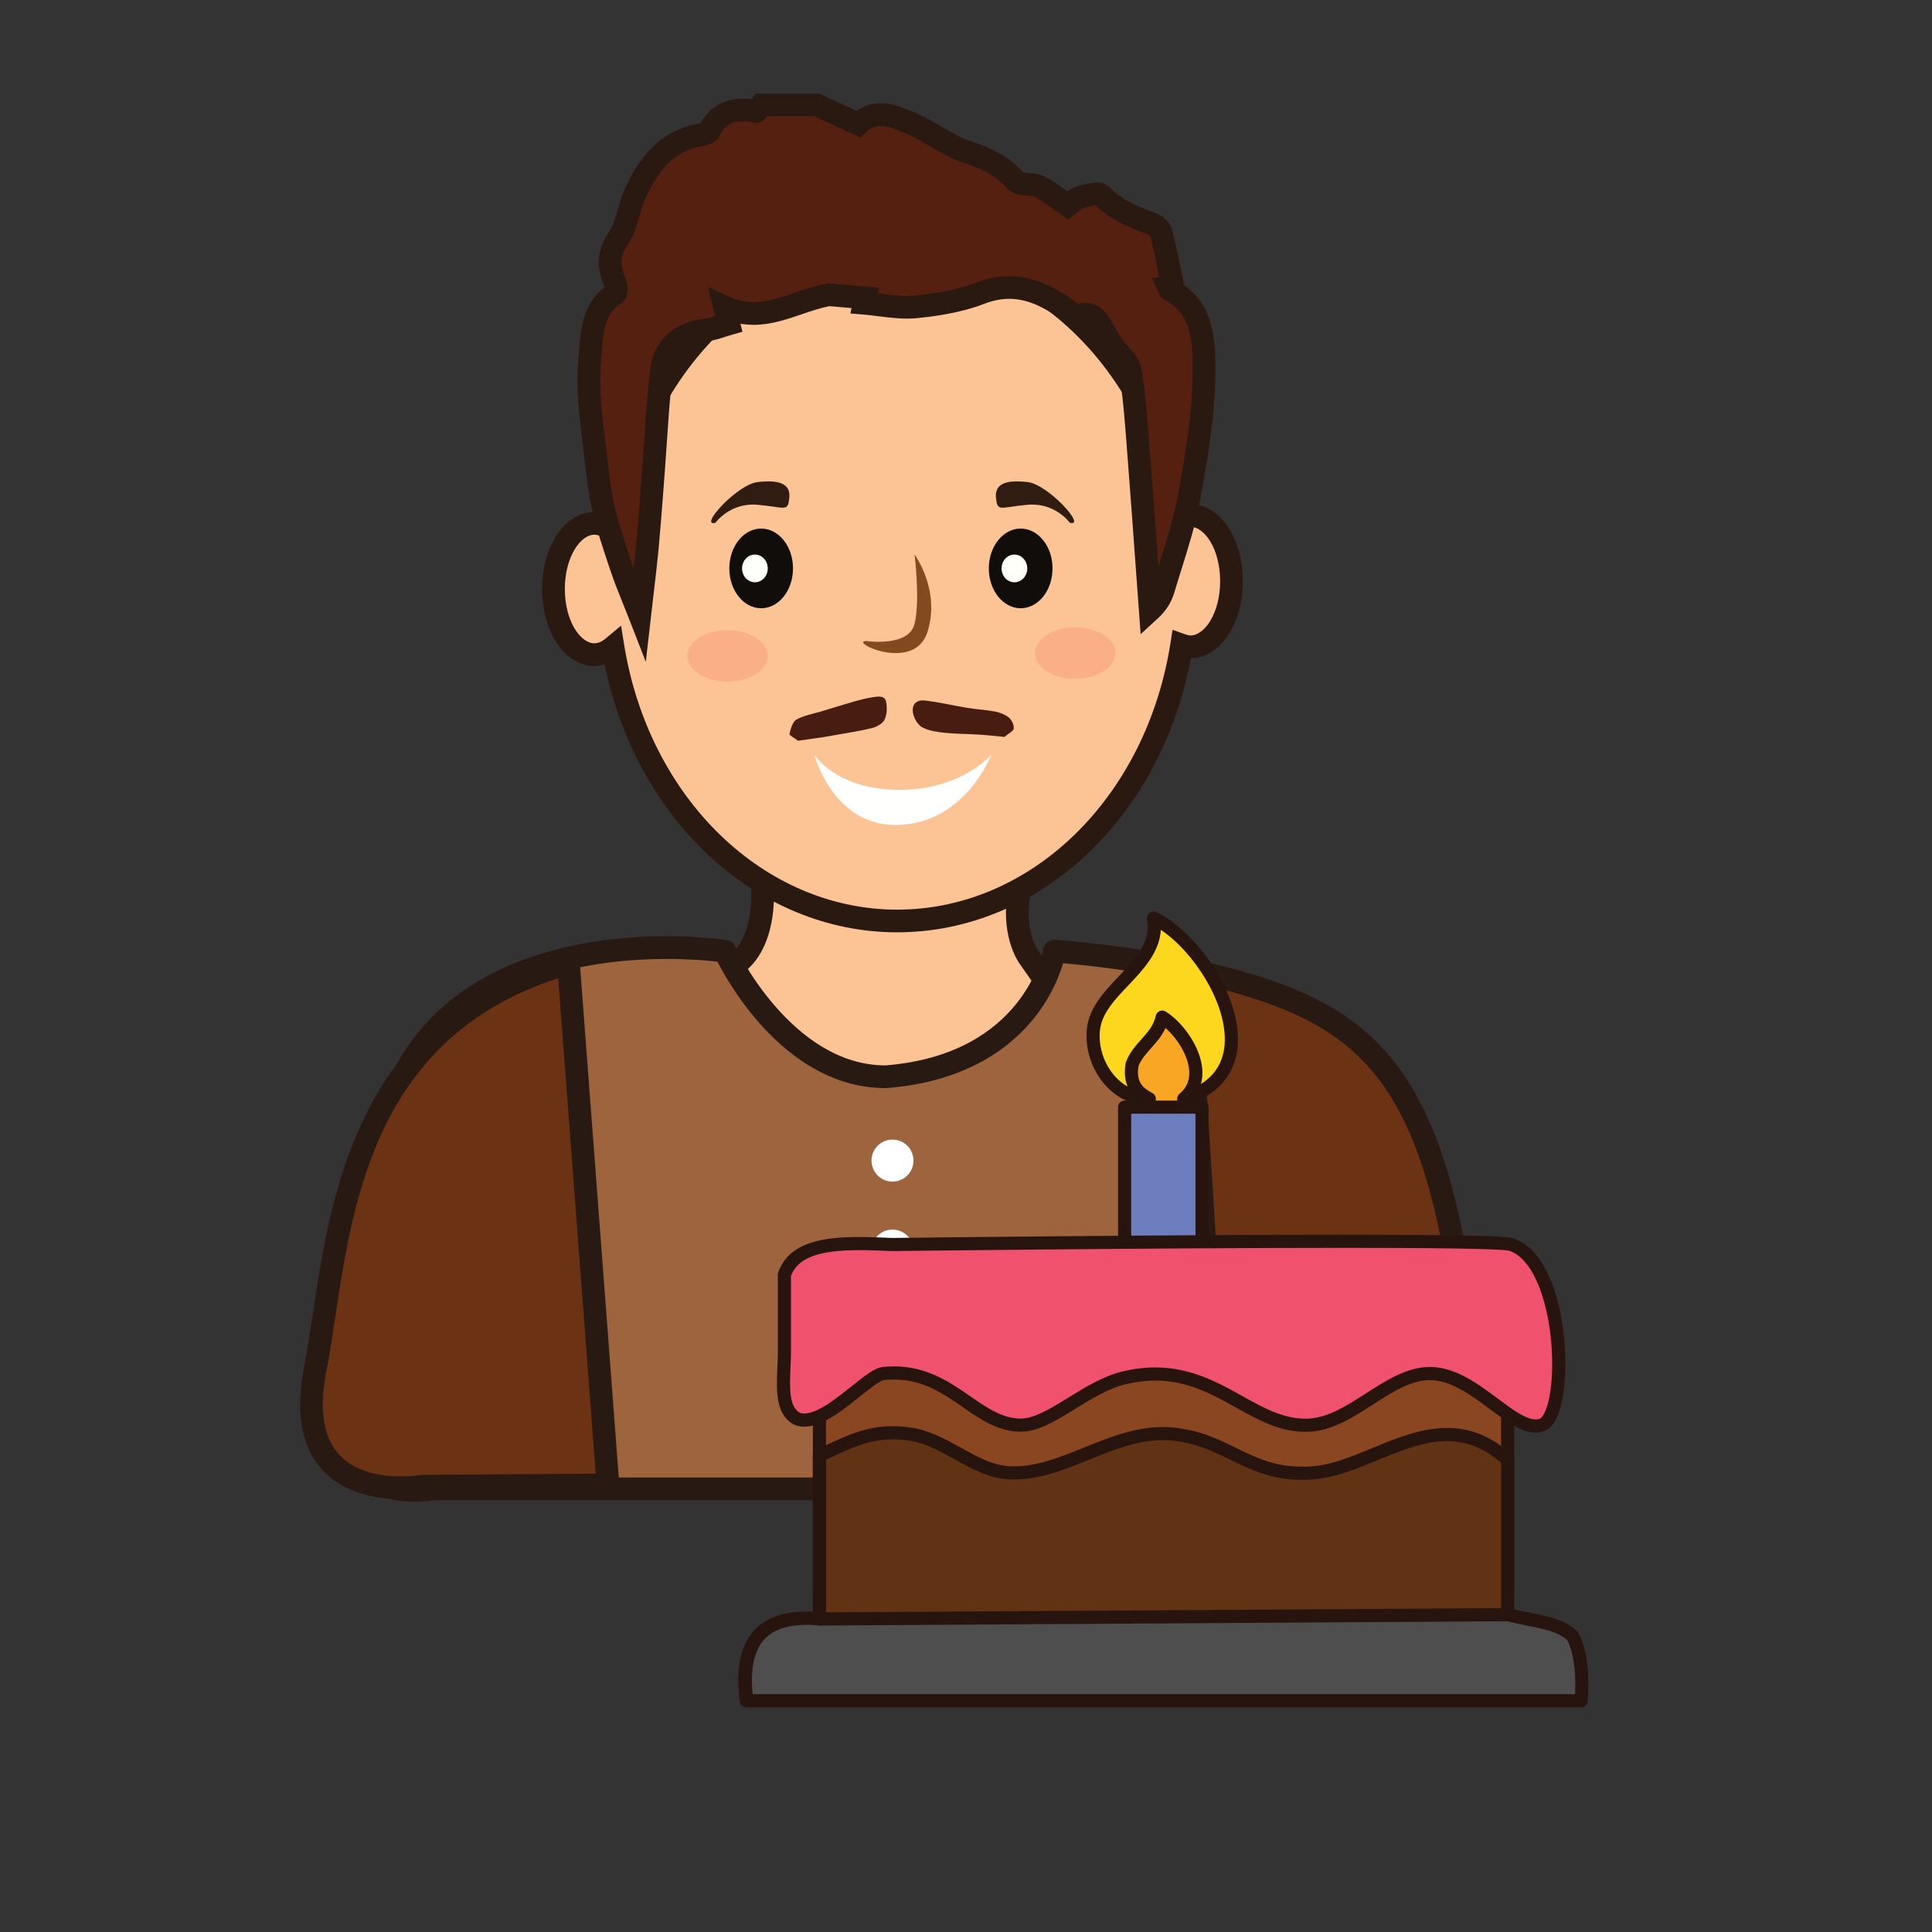
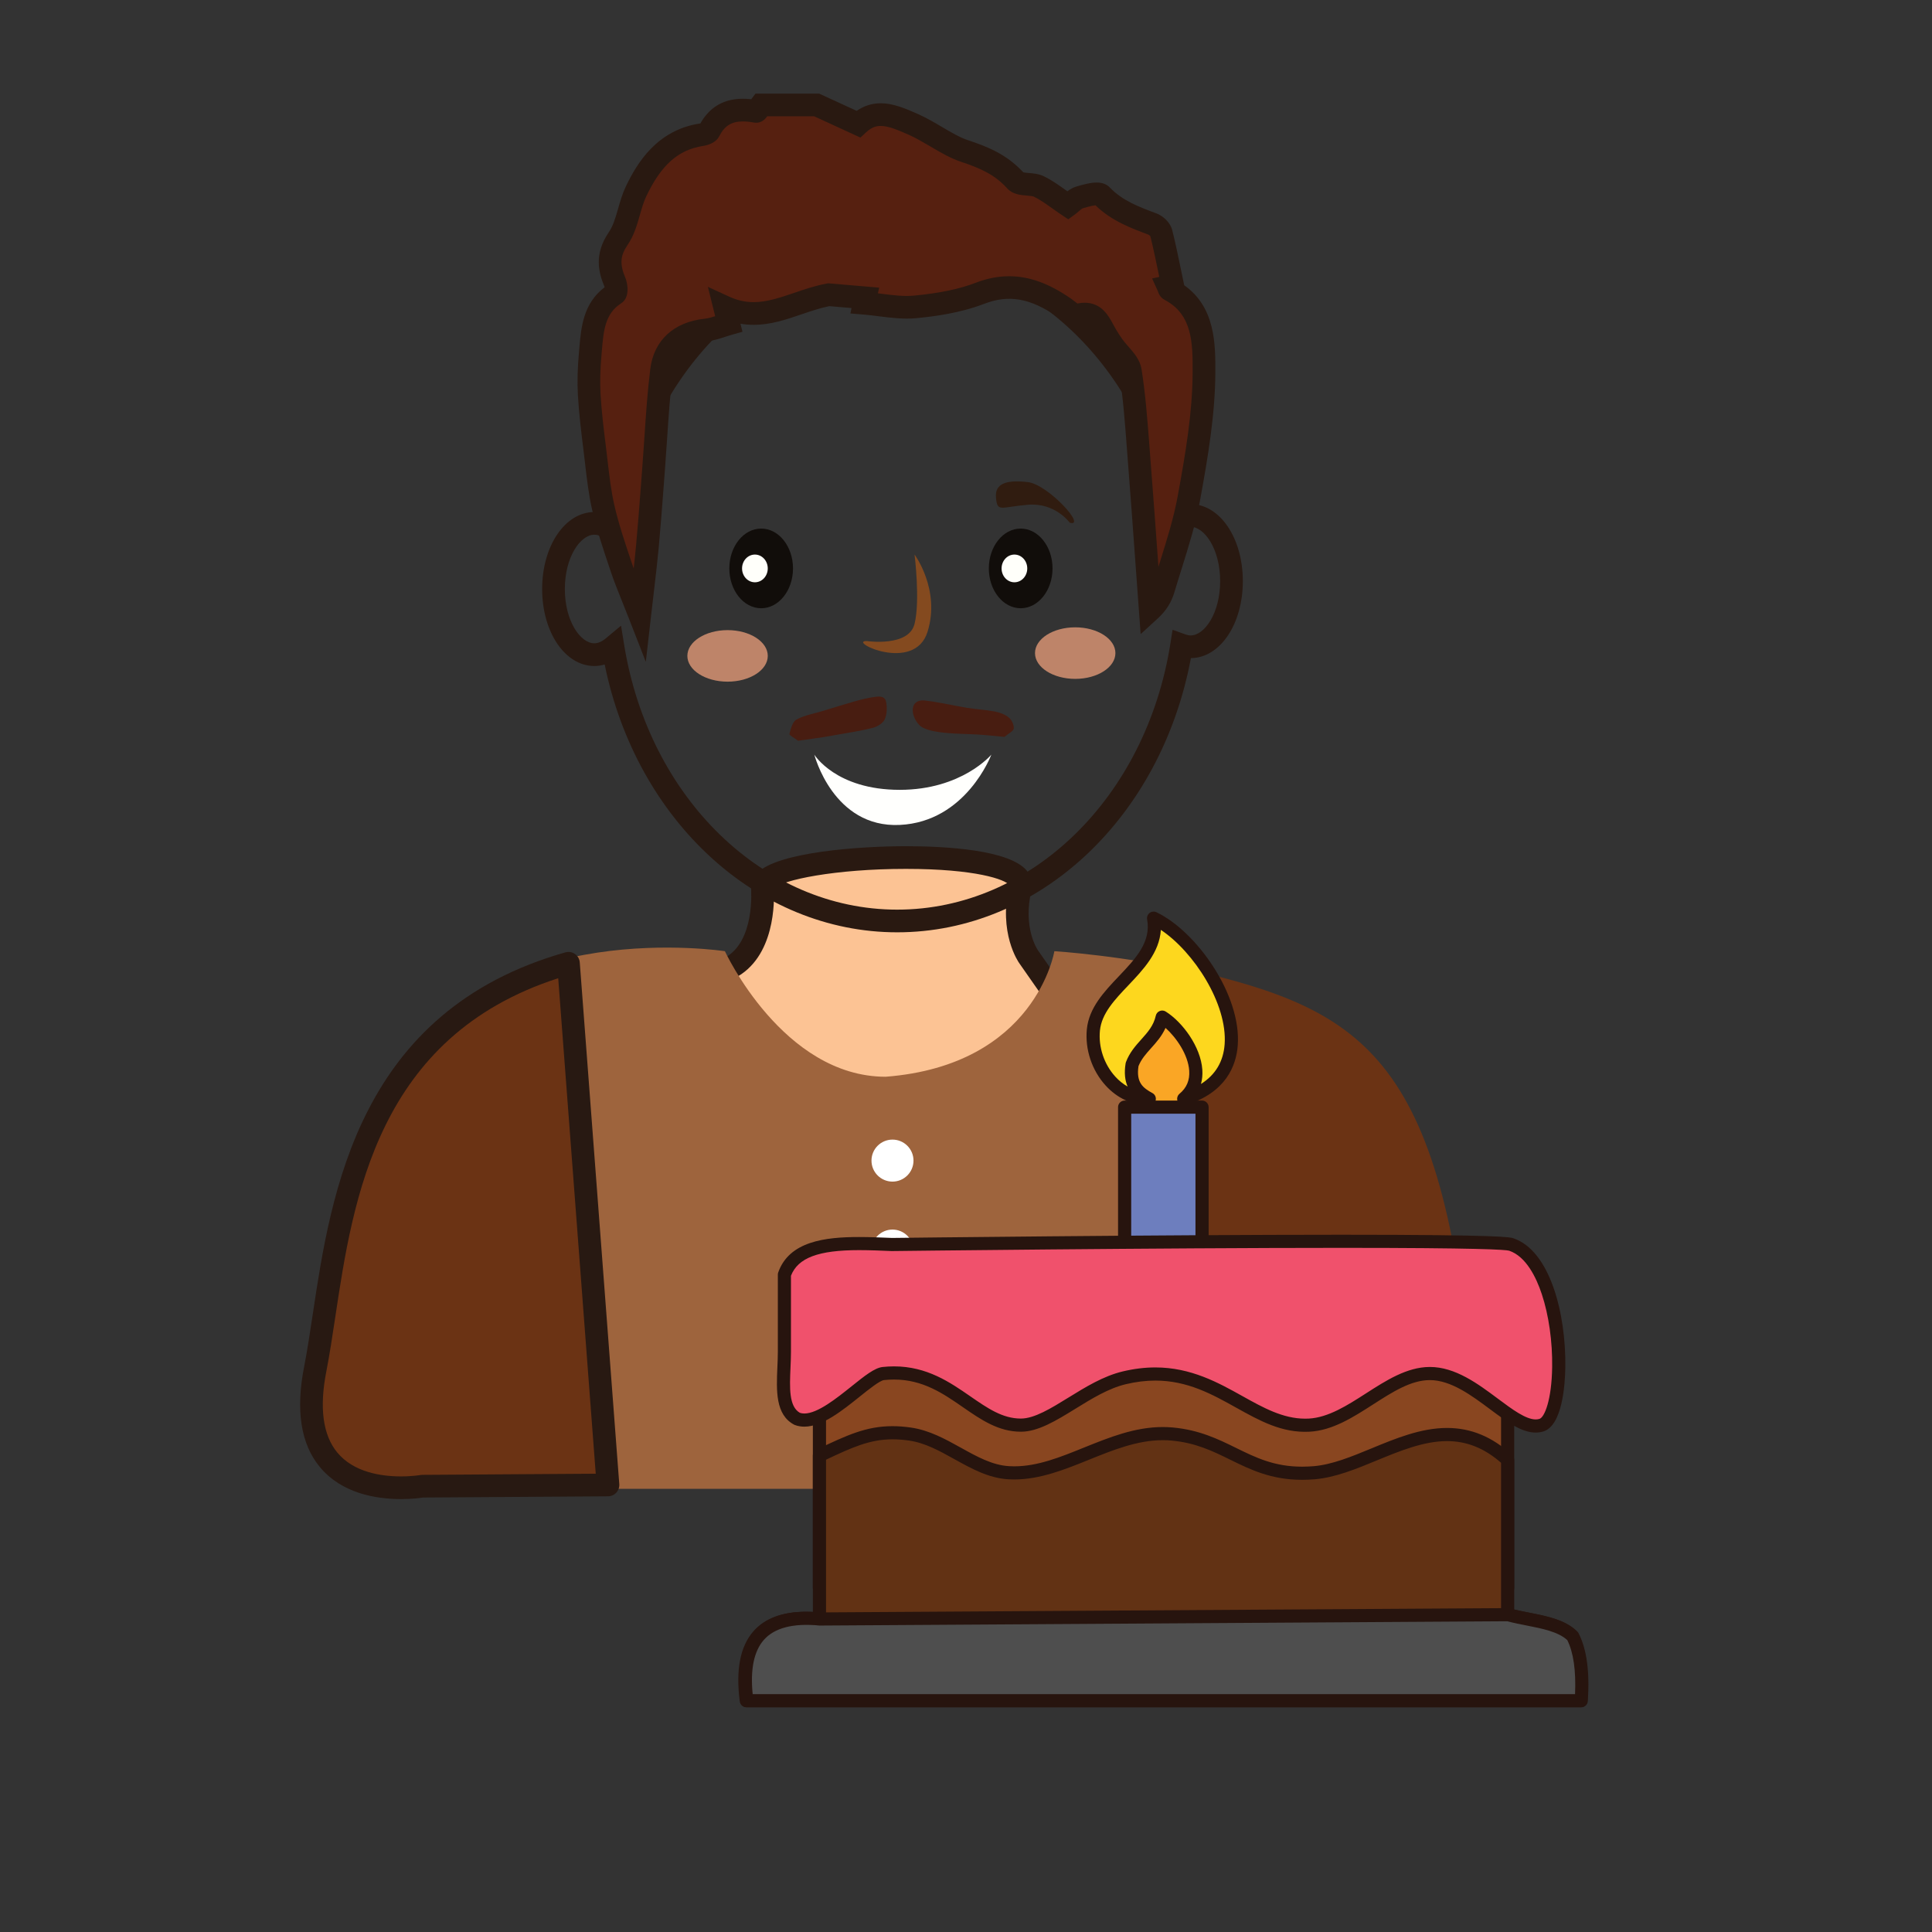
<svg xmlns="http://www.w3.org/2000/svg" version="1.1" id="Layer_1" x="0px" y="0px" width="500px" height="500px" viewBox="0 0 500 500" enable-background="new 0 0 500 500" xml:space="preserve">
  <rect x="0" y="0" width="500" height="500" fill="#333333" stroke="none" />
  <g id="Layer_1_copy_91">
    <g>
      <g>
        <path fill="#FCC394" d="M197.291,229.603c0,0,1.482,15.923-8.594,20.979c-10.08,5.055-16.017,66.875-16.017,66.875     l121.283,18.801l-13.227-67.835L266.2,247.604c0,0-4.802-6.688-2.095-18.001C266.807,218.297,197.201,220.516,197.291,229.603z" />
      </g>
      <g>
        <path fill="#291911" d="M297.648,339.798l-128.151-19.866l0.265-2.752c1.427-14.883,6.919-63.853,17.62-69.222     c8.145-4.087,6.998-17.945,6.987-18.087l-0.012-0.239c-0.012-0.941,0.262-2.354,1.621-3.725     c5.402-5.456,26.714-6.909,38.454-6.909c9.83,0,26.982,0.837,31.421,6.467c1.117,1.412,1.513,3.124,1.104,4.824     c-2.323,9.726,1.478,15.385,1.642,15.625l14.898,21.333l0.12,0.608L297.648,339.798z M175.878,314.982l114.406,17.731     l-12.308-63.123l-14.183-20.307c-0.209-0.288-5.492-7.838-2.578-20.231c-1.046-1.431-8.671-4.185-26.784-4.185     c-18.405,0-31.986,2.881-34.176,5.047c0.183,3.18,0.427,17.938-10.244,23.292C184.853,255.796,178.785,286.736,175.878,314.982z" />
      </g>
    </g>
    <g>
      <g>
-         <path fill="#FCC394" d="M308.125,133.414c-0.859,0-1.692,0.209-2.496,0.523c-6.852-39.947-37.115-70.058-73.435-70.058     c-37.27,0-68.092,31.731-73.851,73.249c-1.375-1.046-2.895-1.682-4.517-1.682c-5.844,0-10.581,7.611-10.581,16.992     c0,9.378,4.737,16.985,10.581,16.985c1.745,0,3.373-0.744,4.827-1.95c6.579,40.347,36.977,70.872,73.54,70.872     c36.72,0,67.208-30.79,73.609-71.399c0.751,0.269,1.521,0.437,2.321,0.437c5.843,0,10.585-7.603,10.585-16.984     S313.968,133.414,308.125,133.414z" />
-       </g>
+         </g>
      <g>
        <path fill="#291911" d="M232.194,241.282c-36.17,0-67.454-28.907-75.704-69.31c-0.869,0.257-1.76,0.392-2.663,0.392     c-7.581,0-13.518-8.754-13.518-19.925c0-11.175,5.937-19.925,13.518-19.925c0.751,0,1.498,0.089,2.234,0.272     c7.42-41.868,38.904-71.843,76.133-71.843c36.144,0,67.599,29.064,75.773,69.534c0.058,0,0.104-0.004,0.157-0.004     c7.581,0,13.521,8.754,13.521,19.926c0,11.134-5.897,19.861-13.441,19.921C300.484,211.616,268.92,241.282,232.194,241.282z      M160.724,161.921l0.826,5.078c6.464,39.641,36.178,68.414,70.645,68.414c34.679,0,64.417-28.985,70.711-68.918l0.553-3.508     l3.341,1.199c0.488,0.18,0.927,0.266,1.326,0.266c3.616,0,7.647-5.772,7.647-14.052c0-8.28-4.031-14.052-7.647-14.052     c-0.399,0-0.871,0.105-1.428,0.321l-3.352,1.312l-0.612-3.549c-6.719-39.182-36.387-67.618-70.54-67.618     c-35.423,0-65.257,29.745-70.939,70.719l-0.688,4.973l-3.998-3.038c-0.945-0.717-1.868-1.083-2.742-1.083     c-3.62,0-7.647,5.772-7.647,14.055c0,8.279,4.027,14.048,7.647,14.048c0.938,0,1.932-0.422,2.944-1.271L160.724,161.921z" />
      </g>
    </g>
    <g>
      <path fill="#110D0A" d="M205.229,147.107c0,5.69-3.688,10.308-8.238,10.308c-4.555,0-8.242-4.618-8.242-10.308    c0-5.694,3.688-10.312,8.242-10.312C201.542,136.795,205.229,141.413,205.229,147.107z" />
    </g>
    <g>
      <path fill="#FFFFFA" d="M198.695,147.111c0,1.98-1.486,3.586-3.326,3.586c-1.838,0-3.325-1.606-3.325-3.586    c0-1.984,1.487-3.59,3.325-3.59C197.209,143.521,198.695,145.127,198.695,147.111z" />
    </g>
    <g>
      <path fill="#110D0A" d="M272.393,147.107c0,5.69-3.695,10.308-8.246,10.308c-4.547,0-8.238-4.618-8.238-10.308    c0-5.694,3.691-10.312,8.238-10.312C268.695,136.795,272.393,141.413,272.393,147.107z" />
    </g>
    <g>
      <path fill="#FFFFFA" d="M265.854,147.111c0,1.98-1.486,3.586-3.324,3.586c-1.836,0-3.321-1.606-3.321-3.586    c0-1.984,1.485-3.59,3.321-3.59C264.366,143.521,265.854,145.127,265.854,147.111z" />
    </g>
    <g>
      <path fill="#844A1F" d="M224.333,165.9c0,0,10.861,1.614,12.355-4.45c1.494-6.06,0-17.93,0-17.93s6.74,9.038,3.37,19.955    C236.688,174.393,219.144,165.814,224.333,165.9z" />
    </g>
    <g opacity="0.7">
      <g>
        <path fill="#F9A780" d="M198.699,169.745c0,3.684-4.659,6.669-10.405,6.669c-5.743,0-10.406-2.985-10.406-6.669     c0-3.688,4.663-6.669,10.406-6.669C194.04,163.076,198.699,166.057,198.699,169.745z" />
      </g>
    </g>
    <g opacity="0.7">
      <g>
        <path fill="#F9A780" d="M288.667,169.02c0,3.688-4.659,6.673-10.405,6.673s-10.406-2.985-10.406-6.673     c0-3.68,4.66-6.669,10.406-6.669S288.667,165.34,288.667,169.02z" />
      </g>
    </g>
    <g>
      <path fill="#FFFFFD" d="M210.748,195.3c0,0,4.872,19.002,22.1,18.192c17.224-0.811,23.71-18.192,23.71-18.192    s-7.606,9.109-23.71,9.109C216.304,204.409,210.748,195.3,210.748,195.3z" />
    </g>
    <g>
-       <path fill="#301C10" d="M185.166,135.282c0,0,3.752-5.26,10.861-4.651c7.121,0.605,7.872,2.021,8.242-1.82    c0.374-3.845-2.997-4.651-8.242-4.042C190.789,125.374,180.676,136.5,185.166,135.282z" />
-     </g>
+       </g>
    <g>
      <path fill="#301C10" d="M276.855,135.282c0,0-3.739-5.26-10.856-4.651c-7.118,0.605-7.865,2.021-8.238-1.82    c-0.372-3.845,2.996-4.651,8.238-4.042C271.245,125.374,281.355,136.5,276.855,135.282z" />
    </g>
    <g>
      <path fill="#9E643D" d="M187.605,246.168c0,0,15.001,32.494,41.615,32.494c38.879-3.021,43.649-32.494,43.649-32.494    s73.655,4.532,84.568,32.494c10.909,27.962,48.418,103.725,0,106.648H111.903c0,0-60.695,12.752-6.818-108.158    C126.989,236.851,187.605,246.168,187.605,246.168z" />
-       <path fill="#281912" d="M107.304,388.633c-5.492,0-15.654-1.457-21.987-11.219C74.25,360.374,80,326.239,102.402,275.958    c0.033-0.069,0.067-0.14,0.101-0.209c15.823-29.101,50.689-33.447,70.061-33.447c9.103,0,15.229,0.927,15.486,0.968    c0.969,0.149,1.806,0.773,2.216,1.667c0.143,0.31,14.52,30.7,38.846,30.793c36.054-2.858,40.818-29.754,40.859-30.031    c0.243-1.487,1.588-2.541,3.079-2.458c3.087,0.187,75.657,4.984,87.124,34.356c1.165,2.989,2.639,6.535,4.282,10.478    c11.282,27.12,28.334,68.11,15.561,88.573c-4.408,7.062-11.943,10.963-22.401,11.595l-245.438,0.008    C111.462,388.373,109.695,388.633,107.304,388.633z M107.715,278.453c-26.777,60.143-24.286,85.275-17.479,95.768    c4.588,7.062,11.811,8.545,17.067,8.545c2.372,0,3.986-0.32,4.001-0.328c0.198-0.039,0.404-0.062,0.599-0.062h245.537    c8.391-0.512,14.208-3.405,17.597-8.836c11.172-17.896-5.839-58.781-16.002-83.209c-1.659-3.99-3.149-7.573-4.331-10.604    c-4.094-10.486-19.416-19.113-44.311-24.938c-15.174-3.551-29.662-5.03-35.271-5.504c-0.896,3.057-2.922,8.347-7.187,13.805    c-5.888,7.532-17.338,16.858-38.49,18.499c-0.074,0.007-0.152,0.011-0.227,0.011c-25.111,0-40.135-26.078-43.551-32.722    c-2.285-0.265-7.02-0.702-13.106-0.702C154.515,248.175,122.114,252.109,107.715,278.453z" />
    </g>
    <g>
      <path fill="#481D11" d="M206.538,191.706c-0.969-0.74-2.32-1.442-2.235-1.768c0.349-1.344,0.812-3.171,1.831-3.721    c2.074-1.121,4.528-1.532,6.83-2.23c2.768-0.844,5.529-1.715,8.316-2.504c1.559-0.444,3.143-0.825,4.745-1.072    c1.285-0.19,2.978-0.46,3.307,1.259c0.272,1.464,0.228,3.239-0.389,4.543c-0.482,1.016-1.966,1.883-3.161,2.178    c-3.235,0.811-6.561,1.282-9.853,1.883c-1.023,0.187-2.044,0.381-3.071,0.53C210.745,191.12,208.626,191.411,206.538,191.706z" />
    </g>
    <g>
      <path fill="#481D11" d="M259.961,190.712c-2.159-0.198-4.432-0.459-6.71-0.605c-2.902-0.187-5.829-0.153-8.716-0.46    c-1.984-0.208-4.104-0.493-5.818-1.393c-1.146-0.602-2.137-2.26-2.41-3.598c-0.451-2.227,0.763-3.609,2.997-3.366    c3.714,0.403,7.367,1.304,11.063,1.909c2.376,0.388,4.805,0.49,7.17,0.949c1.251,0.243,2.593,0.758,3.561,1.558    c0.739,0.613,1.346,1.895,1.266,2.817C262.305,189.203,261.045,189.782,259.961,190.712z" />
    </g>
    <g>
      <g>
        <path fill="#562010" d="M211.347,27.156c3.418,1.577,6.844,3.149,10.778,4.962c4.397-4.08,8.709-2.38,14.225,0.067     c4.722,2.096,8.921,5.447,13.232,6.882c5.312,1.76,9.543,3.598,13.249,7.708c1.136,1.263,4.177,0.598,6.015,1.483     c2.553,1.222,4.791,3.086,7.553,4.925c0.787-0.568,1.793-1.741,3.029-2.104c1.854-0.535,4.819-1.405,5.646-0.542     c3.718,3.889,8.377,5.653,13.171,7.435c0.933,0.347,2.04,1.371,2.271,2.283c1.14,4.525,2.011,9.109,2.975,13.674     c-0.381,0.082-0.759,0.165-1.142,0.247c0.131,0.284,0.188,0.707,0.4,0.822c8.918,4.644,8.866,13.708,8.836,21.423     c-0.052,10.854-1.938,21.79-3.907,32.531c-1.454,7.944-4.24,15.644-6.542,23.415c-0.567,1.932-1.559,3.736-3.463,5.485     c-0.961-13.032-1.865-26.064-2.893-39.084c-0.596-7.6-1.062-15.236-2.246-22.75c-0.366-2.347-2.922-4.334-4.449-6.505     c-0.617-0.871-1.186-1.764-1.742-2.671c-1.732-2.87-2.701-6.684-7.6-5.25c-0.817,0.235-2.146-1.14-3.188-1.857     c-6.738-4.674-13.604-7.062-21.99-3.818c-5.261,2.029-11.078,2.963-16.734,3.508c-4.281,0.415-8.701-0.575-13.226-0.953     c0.011-0.086,0.206-0.912,0.31-1.386c-3.485-0.299-6.986-0.602-9.456-0.811c-9.292,1.737-16.996,7.738-26.938,3.172     c0.426,1.715,0.698,2.806,1.084,4.355c-1.974,0.553-3.886,1.378-5.874,1.592c-6.382,0.672-10.741,4.091-11.53,10.479     c-1.035,8.354-1.382,16.791-2.035,25.193c-0.528,6.804-1.002,13.622-1.63,20.418c-0.501,5.384-1.202,10.749-1.983,17.661     c-1.876-4.812-3.464-8.459-4.723-12.214c-1.726-5.133-3.498-10.293-4.704-15.569c-1.095-4.786-1.531-9.732-2.138-14.627     c-0.597-4.875-1.226-9.763-1.501-14.668c-0.202-3.609-0.038-7.271,0.287-10.876c0.504-5.676,0.74-11.526,6.378-15.154     c0.467-0.295,0.377-2.066,0.015-2.921c-1.681-3.986-1.928-7.364,0.841-11.403c2.376-3.471,2.731-8.26,4.595-12.176     c3.453-7.249,8.188-13.309,16.896-14.669c0.729-0.112,1.765-0.429,2.037-0.967c2.63-5.178,6.938-6.026,12.123-5.07     c0.321,0.063,0.871-1.087,1.318-1.678C201.763,27.156,206.553,27.156,211.347,27.156z" />
      </g>
      <g>
        <path fill="#291911" d="M167.136,171.288l-4.318-11.074c-0.609-1.566-1.189-3.004-1.737-4.368     c-1.159-2.881-2.161-5.369-3.035-7.977l-0.287-0.855c-1.633-4.854-3.321-9.868-4.495-14.99c-0.907-3.968-1.378-8.022-1.835-11.94     c-0.115-0.998-0.231-1.992-0.354-2.986l-0.119-0.982c-0.557-4.532-1.136-9.21-1.397-13.876c-0.188-3.337-0.093-7.036,0.295-11.31     l0.067-0.811c0.475-5.437,1.002-11.556,6.557-15.786c-0.008-0.041-0.014-0.078-0.025-0.108c-1.61-3.807-2.743-8.5,1.132-14.168     c1.103-1.61,1.723-3.77,2.376-6.053c0.542-1.894,1.103-3.852,1.995-5.727c2.94-6.18,8.119-14.594,19.093-16.305     c0.074-0.015,0.149-0.03,0.217-0.045c2.727-4.831,7.098-6.927,13.161-6.247c0.076-0.105,0.146-0.206,0.214-0.299l0.881-1.158     h16.471l9.714,4.468c1.908-1.319,3.96-1.965,6.225-1.965c3.104,0,6.063,1.203,9.609,2.776c2.241,0.994,4.303,2.208,6.299,3.389     c2.343,1.382,4.555,2.687,6.674,3.393c4.846,1.603,9.935,3.567,14.31,8.313c0.317,0.078,0.957,0.131,1.399,0.172     c1.219,0.101,2.598,0.216,3.901,0.84c1.974,0.949,3.69,2.171,5.507,3.463c0.202,0.142,0.403,0.288,0.609,0.433     c0.65-0.493,1.431-0.971,2.371-1.244c1.521-0.441,3.539-1.023,5.21-1.023c1.431,0,2.565,0.426,3.374,1.262     c3.298,3.457,7.562,5.041,12.07,6.722c1.647,0.605,3.586,2.286,4.1,4.319c0.852,3.393,1.564,6.849,2.253,10.189     c0.246,1.196,0.493,2.395,0.747,3.594l0.104,0.497c8.119,5.735,8.081,15.375,8.057,22.571     c-0.05,10.887-1.902,21.864-3.957,33.091c-1.106,6.023-2.951,11.915-4.737,17.616c-0.635,2.033-1.274,4.065-1.879,6.101     c-0.789,2.687-2.156,4.857-4.294,6.818l-4.465,4.091l-1.314-17.956c-0.654-9.057-1.312-18.109-2.021-27.155l-0.271-3.564     c-0.475-6.262-0.964-12.732-1.947-18.961c-0.119-0.751-1.154-1.928-2.068-2.966c-0.641-0.725-1.297-1.473-1.879-2.302     c-0.65-0.919-1.26-1.868-1.846-2.832c-0.312-0.512-0.592-1.039-0.871-1.562c-1.154-2.16-1.539-2.597-2.271-2.597     c-0.307,0-0.688,0.063-1.128,0.194c-0.333,0.098-0.677,0.143-1.022,0.143c-1.619,0-2.863-0.991-3.963-1.865     c-0.242-0.194-0.478-0.385-0.697-0.534c-7.24-5.029-12.809-5.993-19.265-3.498c-6.206,2.395-12.965,3.255-17.512,3.692     c-3.217,0.31-6.527-0.094-9.681-0.494c-1.349-0.168-2.701-0.343-4.071-0.455l-3.281-0.273l0.28-1.401l-5.742-0.489     c-2.433,0.489-4.85,1.315-7.192,2.115c-3.912,1.334-7.958,2.716-12.386,2.716c-1.161,0-2.294-0.094-3.415-0.285l0.512,2.082     l-2.738,0.77c-0.579,0.161-1.158,0.351-1.729,0.538c-1.453,0.475-2.955,0.968-4.625,1.143c-5.344,0.564-8.348,3.232-8.926,7.924     c-0.707,5.702-1.1,11.579-1.48,17.265c-0.167,2.597-0.344,5.197-0.545,7.791l-0.381,5.062     c-0.393,5.137-0.781,10.275-1.248,15.401c-0.34,3.613-0.755,7.144-1.236,11.234c-0.239,2.029-0.493,4.17-0.755,6.486     L167.136,171.288z M192.246,31.427c-2.914,0-4.736,1.14-6.093,3.808c-0.908,1.782-3.027,2.354-4.212,2.537     c-6.422,1.005-10.815,4.901-14.686,13.032c-0.686,1.435-1.159,3.079-1.655,4.816c-0.752,2.638-1.532,5.358-3.173,7.756     c-1.936,2.828-2.077,4.999-0.557,8.601c0.411,0.971,1.404,4.917-1.144,6.542c-4.14,2.667-4.521,7.043-4.957,12.109l-0.071,0.826     c-0.363,3.994-0.452,7.413-0.285,10.458c0.255,4.472,0.819,9.053,1.369,13.484l0.119,0.99c0.127,1.001,0.243,2.014,0.358,3.022     c0.44,3.759,0.89,7.652,1.726,11.306c1.106,4.838,2.75,9.714,4.335,14.429l0.291,0.859c0.123,0.37,0.254,0.744,0.385,1.118     c0.229-2.021,0.433-3.954,0.612-5.899c0.475-5.096,0.855-10.2,1.244-15.304l0.382-5.073c0.201-2.579,0.373-5.152,0.545-7.727     c0.381-5.769,0.781-11.732,1.51-17.598c0.911-7.435,6.063-12.188,14.134-13.043c0.83-0.086,1.727-0.344,2.663-0.639l-1.882-7.6     l5.541,2.544c2.069,0.953,4.128,1.412,6.291,1.412c3.452,0,6.872-1.166,10.491-2.399c2.665-0.907,5.414-1.849,8.389-2.402     l0.396-0.075l13.223,1.129l-0.337,1.464c0.321,0.038,0.647,0.079,0.969,0.12c2.974,0.374,5.708,0.732,8.384,0.475     c6.672-0.643,11.746-1.7,15.957-3.326c2.898-1.121,5.811-1.688,8.646-1.688c5.23,0,10.338,1.853,16.076,5.835     c0.313,0.217,0.662,0.49,1.014,0.77c0.16,0.127,0.381,0.307,0.578,0.452c0.65-0.135,1.277-0.202,1.875-0.202     c4.408,0,6.236,3.43,7.451,5.705c0.23,0.43,0.459,0.863,0.709,1.274c0.513,0.837,1.047,1.678,1.625,2.496     c0.403,0.572,0.931,1.173,1.49,1.808c1.443,1.64,3.079,3.497,3.461,5.933c1.017,6.459,1.518,13.054,2.002,19.425l0.271,3.553     c0.713,9.057,1.37,18.121,2.028,27.188l0.066,0.964c0.143-0.449,0.279-0.901,0.422-1.349c1.733-5.534,3.527-11.253,4.565-16.921     c2.085-11.374,3.813-21.637,3.86-32.012c0.028-7.398,0.06-15.001-7.253-18.808c-1.223-0.661-1.577-1.756-1.733-2.227l-1.498-3.31     l1.855-0.396c-0.052-0.25-0.104-0.5-0.155-0.754c-0.665-3.228-1.354-6.565-2.159-9.789c-0.112-0.142-0.352-0.344-0.49-0.404     c-4.498-1.67-9.572-3.561-13.704-7.588c-0.944,0.093-2.343,0.497-3.22,0.751c-0.296,0.086-0.875,0.594-1.221,0.893     c-0.342,0.299-0.66,0.576-0.955,0.785l-1.65,1.191l-1.695-1.128c-0.891-0.594-1.73-1.191-2.545-1.771     c-1.674-1.192-3.125-2.223-4.645-2.952c-0.329-0.157-1.211-0.231-1.854-0.288c-1.634-0.134-3.666-0.31-5.078-1.875     c-3.136-3.475-6.767-5.156-11.99-6.886c-2.708-0.9-5.301-2.432-7.805-3.908c-1.857-1.09-3.77-2.223-5.697-3.078     c-2.903-1.286-5.276-2.272-7.229-2.272c-0.935,0-2.209,0.19-3.808,1.674l-1.439,1.337L210.7,30.093h-12.143     c-0.59,0.825-1.45,1.677-2.877,1.677l-0.602-0.06C194.062,31.524,193.098,31.427,192.246,31.427z" />
      </g>
    </g>
    <g>
      <path fill="#6B3314" d="M147.117,249.296c-59.854,16.937-59.436,73.897-65.544,105.062c-7.152,36.466,27.707,30.269,27.707,30.269    l48.062-0.321L147.117,249.296z" />
      <path fill="#281912" d="M103.803,387.961L103.803,387.961c-6.479,0-15.389-1.449-21.068-8.35    c-4.88-5.928-6.239-14.617-4.042-25.818c0.817-4.165,1.523-8.857,2.271-13.822c4.7-31.203,11.802-78.35,65.357-93.5    c0.845-0.243,1.752-0.086,2.477,0.418c0.721,0.504,1.181,1.304,1.244,2.186l10.227,135.011c0.063,0.812-0.217,1.611-0.77,2.208    c-0.55,0.603-1.323,0.942-2.138,0.95l-47.835,0.316C108.791,387.673,106.639,387.961,103.803,387.961z M144.465,253.163    C97.697,268.262,91.399,310.1,86.77,340.846c-0.758,5.031-1.476,9.784-2.316,14.077c-1.842,9.4-0.896,16.45,2.812,20.96    c4.223,5.131,11.325,6.21,16.537,6.21l0,0c2.899,0,4.947-0.354,4.969-0.358c0.158-0.026,0.326-0.041,0.49-0.045l44.913-0.295    L144.465,253.163z" />
    </g>
    <g>
      <path fill="#6B3314" d="M315.803,385.502l25.155-0.164c0,0,43.927,3.674,40.349-22.068    c-7.147-89.379-27.479-101.744-73.955-112.468L315.803,385.502z" />
-       <path fill="#281912" d="M346.463,388.455c-2.979,0-5.06-0.143-5.609-0.184l-25.031,0.168c-0.003,0-0.012,0-0.02,0    c-1.547,0-2.832-1.203-2.93-2.754l-8.451-134.701c-0.06-0.926,0.322-1.823,1.032-2.42c0.702-0.601,1.649-0.829,2.555-0.624    c48.52,11.197,69.001,24.742,76.224,115.098c0.821,5.843-0.562,10.973-4.125,15.063    C372.264,387.109,355.661,388.455,346.463,388.455z M340.958,382.4c0.079,0,0.162,0.006,0.244,0.009    c0.018,0.005,2.109,0.172,5.261,0.172c6.602,0,22.663-0.81,29.216-8.335c2.43-2.791,3.321-6.25,2.721-10.573    c-6.771-84.595-24.181-98.534-67.871-109.104l8.032,127.983l22.381-0.149C340.943,382.4,340.947,382.4,340.958,382.4z" />
    </g>
    <g>
      <path fill="#FFFFFF" d="M236.412,300.361c0,3.005-2.437,5.438-5.433,5.438c-3.008,0-5.439-2.434-5.439-5.438    c0-3,2.432-5.432,5.439-5.432C233.976,294.93,236.412,297.361,236.412,300.361z" />
    </g>
    <g>
      <path fill="#FFFFFF" d="M236.412,323.65c0,3-2.437,5.433-5.433,5.433c-3.008,0-5.439-2.433-5.439-5.433    c0-3.004,2.432-5.438,5.439-5.438C233.976,318.213,236.412,320.646,236.412,323.65z" />
    </g>
    <g>
-       <path fill="#FFFFFF" d="M236.412,346.934c0,3-2.437,5.438-5.433,5.438c-3.008,0-5.439-2.438-5.439-5.438    c0-3.004,2.432-5.436,5.439-5.436C233.976,341.499,236.412,343.93,236.412,346.934z" />
-     </g>
+       </g>
    <g>
      <path fill="#FFFFFF" d="M236.412,370.218c0,3.005-2.437,5.437-5.433,5.437c-3.008,0-5.439-2.432-5.439-5.437    c0-3.004,2.432-5.436,5.439-5.436C233.976,364.783,236.412,367.214,236.412,370.218z" />
    </g>
    <g>
      <g>
        <g>
          <path fill="#FAA625" d="M310.188,275.484c0,9.213-4.211,16.682-9.399,16.682c-5.192,0-9.399-7.469-9.399-16.682      c0-9.211,4.207-16.685,9.399-16.685C305.977,258.8,310.188,266.273,310.188,275.484z" />
        </g>
        <g>
          <path fill="#27140E" d="M300.787,292.412c-5.316,0-9.645-7.596-9.645-16.928c0-9.33,4.326-16.926,9.645-16.926      c5.315,0,9.643,7.596,9.643,16.926C310.43,284.816,306.104,292.412,300.787,292.412z M300.787,259.044      c-5.053,0-9.157,7.375-9.157,16.438c0,9.062,4.104,16.438,9.157,16.438c5.048,0,9.154-7.376,9.154-16.438      C309.941,266.419,305.835,259.044,300.787,259.044z" />
        </g>
      </g>
      <g>
        <g>
          <path fill="#6D7EBE" d="M291.055,322.186c0-11.889,0-23.773,0-35.662c6.678,0,13.356,0,20.033,0c0,11.447,0,23.945,0,35.394      L291.055,322.186z" />
        </g>
        <g>
          <path fill="#27140E" d="M291.055,323.889c-0.449,0-0.879-0.18-1.199-0.492c-0.321-0.321-0.504-0.756-0.504-1.211v-35.662      c0-0.938,0.762-1.699,1.703-1.699h20.033c0.94,0,1.703,0.763,1.703,1.699v35.394c0,0.931-0.747,1.688-1.678,1.7l-20.036,0.271      C291.068,323.889,291.062,323.889,291.055,323.889z M292.754,288.223v32.24l16.633-0.225v-32.016H292.754L292.754,288.223z" />
        </g>
      </g>
      <g>
        <g>
          <rect x="212.071" y="346.927" fill="#894620" width="178.104" height="64.017" />
        </g>
        <g>
          <path fill="#27140E" d="M390.176,412.646H212.071c-0.938,0-1.704-0.767-1.704-1.703v-64.017c0-0.935,0.766-1.7,1.704-1.7      h178.104c0.941,0,1.704,0.767,1.704,1.7v64.017C391.88,411.88,391.117,412.646,390.176,412.646z M213.774,409.244h174.701      V348.63H213.774V409.244z" />
        </g>
      </g>
      <g>
        <g>
          <path fill="#F0516C" d="M230.83,322.078c-12.396-0.527-24.729-0.986-27.827,7.79c0,5.903,0,13.062,0,20.032      c0,6.67-1.551,14.697,3.296,17.287c6.845,2.623,18.083-11.269,22.305-11.717c16.999-1.809,23.572,13.368,35.621,13.354      c7.551-0.004,16.721-9.848,26.717-12.243c22.546-5.397,32.121,13.073,47.865,12.243c11.115-0.578,20.522-13.289,31.172-13.354      c11.689-0.07,21.726,15.588,28.94,13.354c7.214-2.227,6.489-41.879-7.794-46.746C385.663,320.209,230.83,322.078,230.83,322.078      z" />
        </g>
        <g>
          <path fill="#27140E" d="M397.442,370.746L397.442,370.746c-3.719,0-7.466-2.799-11.812-6.034      c-4.741-3.534-10.114-7.544-15.579-7.544h-0.067c-4.871,0.029-9.604,3.071-14.623,6.295c-5.163,3.318-10.506,6.752-16.465,7.062      c-7.134,0.373-12.897-2.838-19.003-6.24c-6.173-3.438-12.551-6.993-20.896-6.993c-2.467,0-5.045,0.315-7.66,0.944      c-4.472,1.068-8.847,3.767-13.072,6.378c-4.932,3.038-9.588,5.905-14.041,5.913c-5.832,0-10.305-3.09-15.035-6.357      c-5.081-3.516-10.338-7.146-17.817-7.146c-0.845,0-1.715,0.043-2.589,0.139c-1.087,0.115-3.946,2.404-6.244,4.243      c-4.562,3.661-9.74,7.812-14.38,7.812c-0.875,0-1.704-0.148-2.47-0.439c-0.063-0.026-0.127-0.057-0.19-0.086      c-4.851-2.59-4.577-8.828-4.316-14.862c0.061-1.308,0.12-2.665,0.12-3.927v-20.033c0-0.195,0.03-0.387,0.098-0.564      c2.846-8.08,12.177-9.168,20.926-9.168c2.848,0,5.862,0.127,8.529,0.238c2.123-0.025,69.831-0.829,116.283-0.829      c41.843,0,43.729,0.646,44.538,0.923c9.506,3.242,13.623,19.566,13.425,33.368c-0.066,4.486-0.747,15.091-5.683,16.614      C398.791,370.645,398.126,370.746,397.442,370.746z M370.053,353.768c6.59,0,12.449,4.363,17.612,8.217      c3.698,2.758,7.188,5.361,9.777,5.361l0,0c0.347,0,0.665-0.05,0.976-0.143c1.285-0.4,3.156-4.828,3.279-13.417      c0.098-6.58-0.881-13.462-2.684-18.879c-1.424-4.293-4.046-9.726-8.438-11.224c-0.993-0.271-7.991-0.738-43.438-0.738      c-46.941,0-115.603,0.82-116.286,0.828c-0.03,0-0.063,0-0.093,0c-2.642-0.112-5.643-0.239-8.434-0.239      c-10.521,0-15.822,1.987-17.623,6.636v19.73c0,1.338-0.06,2.73-0.12,4.076c-0.224,5.151-0.437,10.023,2.421,11.656      c0.352,0.123,0.732,0.184,1.155,0.184c3.444,0,8.332-3.92,12.259-7.065c3.311-2.655,5.925-4.752,8.006-4.974      c0.99-0.107,1.979-0.159,2.948-0.159c8.537,0,14.497,4.12,19.753,7.752c4.469,3.086,8.324,5.754,13.084,5.754      c3.505-0.003,7.761-2.627,12.267-5.406c4.459-2.75,9.067-5.589,14.07-6.788c2.878-0.69,5.721-1.039,8.452-1.039      c9.228,0,16.308,3.941,22.551,7.424c5.388,3.004,10.474,5.836,16.228,5.836c0.313,0,0.624-0.008,0.944-0.022      c5.06-0.265,10.014-3.446,14.804-6.526c5.2-3.34,10.579-6.799,16.441-6.832h0.088V353.768z" />
        </g>
      </g>
      <g>
        <g>
          <path fill="#623214" d="M390.176,377.807c0,13.356,0,26.713,0,40.069c5.824,1.604,12.994,1.847,16.697,5.567      c2.151,4.157,2.655,9.961,2.229,16.696c-71.985,0-143.972,0-215.957,0c-2.051-15.407,4.145-22.569,18.925-21.151      c0-14.1,0-28.195,0-42.299c9.127-4.315,14.335-6.847,23.374-5.563c9.352,1.317,16.51,9.481,25.607,10.017      c14.287,0.844,27.121-11.406,42.297-10.017c14.944,1.367,19.948,11.401,36.734,10.017      C355.812,379.846,372.854,361.879,390.176,377.807z" />
        </g>
        <g>
          <path fill="#27140E" d="M409.104,441.841H193.146c-0.855,0-1.573-0.632-1.685-1.476c-1.087-8.164,0.094-14.276,3.509-18.174      c2.947-3.369,7.524-5.076,13.6-5.076c0.579,0,1.184,0.014,1.797,0.044v-40.47c0-0.658,0.381-1.252,0.979-1.537l0.328-0.156      c7.521-3.557,12.49-5.903,19.309-5.903c1.502,0,3.041,0.116,4.7,0.349c4.809,0.68,8.978,2.996,13.01,5.236      c4.177,2.32,8.122,4.51,12.456,4.766c0.434,0.029,0.883,0.041,1.326,0.041c6.063,0,11.907-2.361,18.092-4.865      c6.453-2.605,13.121-5.305,20.354-5.305c0.868,0,1.734,0.041,2.582,0.115c6.896,0.635,11.739,3.008,16.417,5.305      c5.066,2.484,9.853,4.84,17.067,4.84l0,0c0.956,0,1.949-0.045,2.959-0.123c4.793-0.399,9.772-2.452,15.042-4.626      c6.282-2.593,12.78-5.271,19.511-5.271c6.201,0,11.709,2.29,16.828,7.001c0.35,0.318,0.553,0.773,0.553,1.252v38.752      c1.214,0.289,2.491,0.539,3.735,0.789c4.641,0.907,9.434,1.854,12.464,4.897c0.123,0.119,0.229,0.261,0.306,0.418      c2.119,4.096,2.908,9.85,2.415,17.586C410.739,441.146,409.999,441.841,409.104,441.841z M194.66,438.438h212.828      c0.254-6.136-0.402-10.724-2.002-13.97c-2.335-2.175-6.497-2.997-10.529-3.788c-1.736-0.341-3.537-0.695-5.23-1.162      c-0.738-0.201-1.251-0.871-1.251-1.642v-39.312c-4.304-3.772-8.885-5.607-13.977-5.607c-6.054,0-12.237,2.549-18.215,5.014      c-5.279,2.18-10.733,4.428-16.059,4.869c-1.103,0.09-2.188,0.135-3.238,0.135l0,0c-8.003,0-13.372-2.635-18.569-5.187      c-4.604-2.261-8.952-4.397-15.221-4.97c-0.748-0.067-1.515-0.104-2.276-0.104c-6.571,0-12.931,2.574-19.08,5.059      c-6.209,2.511-12.636,5.11-19.364,5.11c-0.513,0-1.024-0.015-1.529-0.044c-5.105-0.3-9.578-2.787-13.905-5.186      c-3.934-2.189-7.651-4.256-11.829-4.844c-1.505-0.213-2.887-0.316-4.229-0.316c-5.874,0-10.462,2.084-17.209,5.275v41.221      c0,0.479-0.21,0.938-0.56,1.26c-0.356,0.325-0.83,0.479-1.305,0.438c-6.781-0.656-11.635,0.605-14.38,3.743      C194.981,427.341,194.018,432.048,194.66,438.438z" />
        </g>
      </g>
      <g>
        <g>
          <path fill="#4E4E4E" d="M212.202,418.99c-14.78-1.42-20.972,5.743-18.92,21.15c71.983,0,143.966,0,215.952,0      c0.43-6.735-0.076-12.539-2.229-16.696c-3.703-3.722-10.876-3.964-16.697-5.567L212.202,418.99z" />
        </g>
        <g>
          <path fill="#27140E" d="M409.234,441.841H193.282c-0.853,0-1.578-0.632-1.689-1.476c-1.087-8.164,0.097-14.28,3.512-18.174      c3.497-3.998,9.259-5.648,17.175-4.901l178.02-1.113c0.16-0.004,0.311,0.021,0.459,0.062c1.577,0.432,3.312,0.773,4.988,1.107      c4.644,0.907,9.438,1.854,12.464,4.897c0.128,0.124,0.229,0.261,0.306,0.418c2.123,4.096,2.911,9.846,2.414,17.586      C410.874,441.146,410.13,441.841,409.234,441.841z M194.791,438.438h212.833c0.254-6.136-0.404-10.724-2.003-13.97      c-2.335-2.175-6.498-2.997-10.528-3.788c-1.663-0.326-3.378-0.666-5.004-1.1l-177.876,1.113c-0.057,0-0.112-0.004-0.172-0.008      c-6.777-0.656-11.632,0.605-14.38,3.743C195.115,427.341,194.151,432.048,194.791,438.438z" />
        </g>
      </g>
      <g>
        <g>
          <path fill="#FDD71E" d="M298.549,237.621c14.295,6.785,32.854,39.035,7.794,46.755c7.502-6.285-0.074-17.714-5.565-21.151      c-1.196,5.485-5.969,7.392-7.795,12.244c-0.855,5.311,1.569,7.333,4.453,8.907c-9.026,0.06-15.295-9.177-14.474-17.812      C284.021,255.491,300.798,249.909,298.549,237.621z" />
        </g>
        <g>
          <path fill="#27140E" d="M297.354,286.08c-4.217,0-8.209-1.835-11.23-5.165c-3.535-3.881-5.348-9.31-4.854-14.511      c0.539-5.59,4.494-9.76,8.315-13.782c4.302-4.532,8.365-8.81,7.29-14.695c-0.115-0.624,0.131-1.267,0.635-1.651      c0.51-0.392,1.192-0.464,1.77-0.19c10.304,4.891,21.994,21.327,21.053,34.402c-0.382,5.298-3.034,12.293-13.487,15.514      c-0.772,0.239-1.609-0.102-1.996-0.814c-0.385-0.709-0.216-1.592,0.4-2.115c1.864-1.557,2.688-3.519,2.515-5.991      c-0.287-4.181-3.341-8.556-6.128-11.06c-0.96,2.146-2.401,3.752-3.71,5.211c-1.318,1.473-2.566,2.862-3.287,4.684      c-0.64,4.275,1.178,5.641,3.612,6.973c0.68,0.367,1.023,1.153,0.833,1.903c-0.189,0.756-0.863,1.282-1.637,1.29h-0.094V286.08z       M300.428,240.654c-0.361,5.87-4.58,10.312-8.373,14.306c-3.59,3.776-6.975,7.342-7.396,11.767      c-0.41,4.266,1.08,8.715,3.979,11.905c0.961,1.054,2.037,1.917,3.191,2.567c-0.67-1.524-0.932-3.467-0.523-6.001      c0.019-0.112,0.049-0.222,0.086-0.324c0.938-2.493,2.496-4.231,4.002-5.911c1.625-1.816,3.16-3.531,3.722-6.104      c0.119-0.539,0.492-0.987,1.001-1.2c0.512-0.218,1.095-0.169,1.562,0.123c4.338,2.716,9.072,9.09,9.483,15.061      c0.085,1.3-0.03,2.532-0.35,3.688c3.748-2.366,5.804-5.813,6.124-10.286C317.686,259.843,308.991,246.356,300.428,240.654z" />
        </g>
      </g>
    </g>
  </g>
</svg>